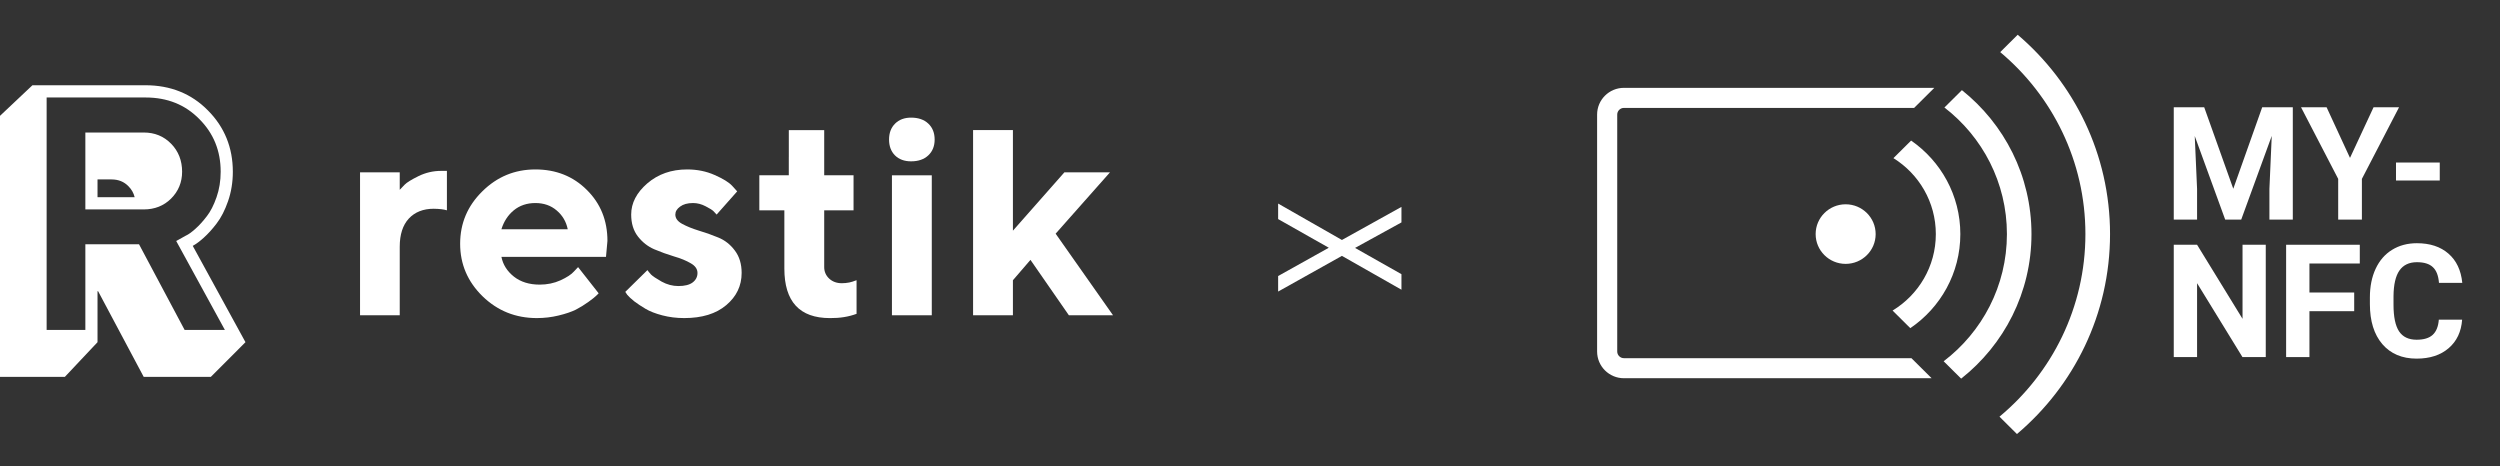
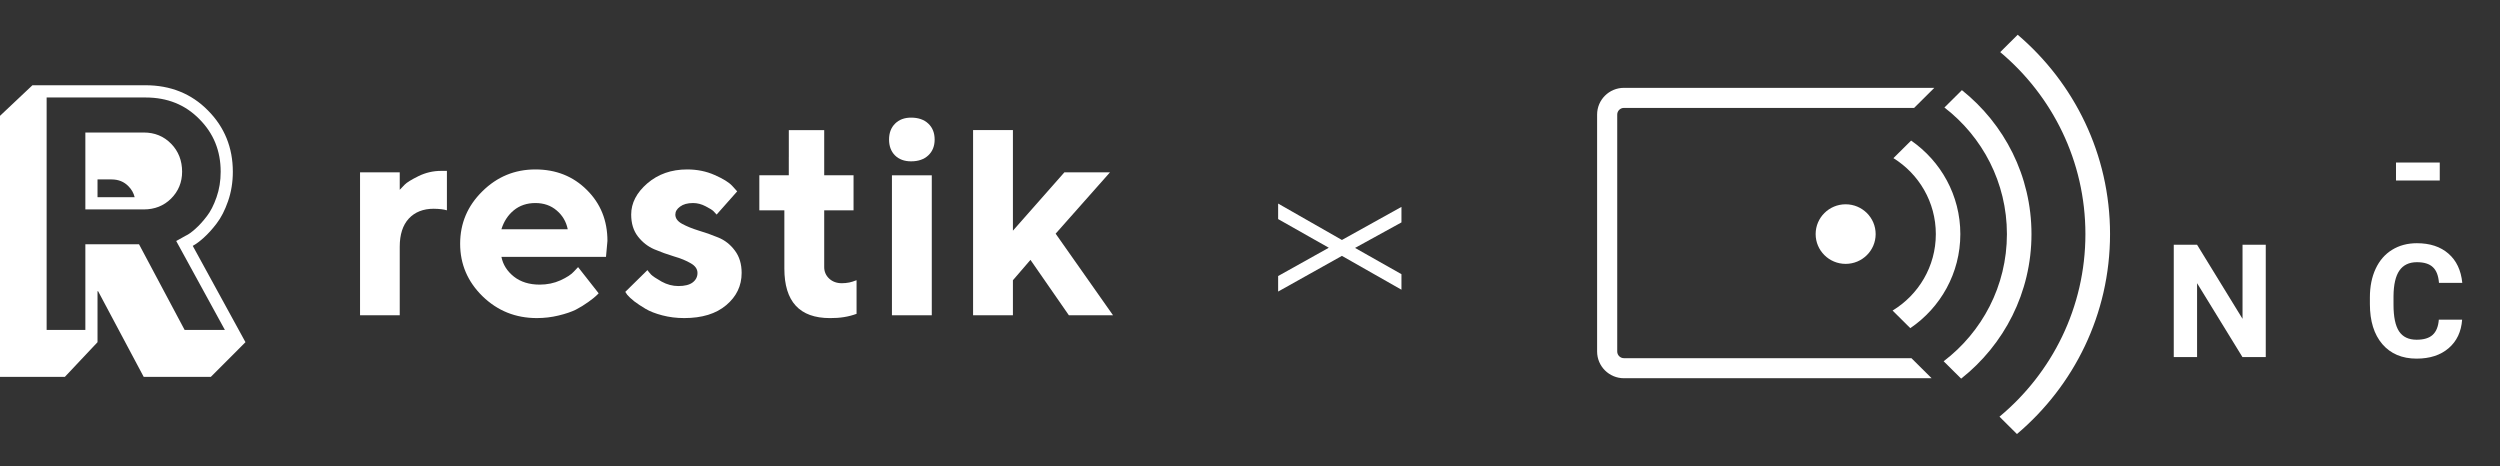
<svg xmlns="http://www.w3.org/2000/svg" width="311" height="58" viewBox="0 0 311 58" fill="none">
  <rect x="0" y="0" width="311" height="58" fill="#333333" stroke="none" />
  <path d="M240.631 10.928H202.017C200.174 10.928 198.68 12.418 198.68 14.255V43.725C198.68 45.562 200.174 47.052 202.017 47.052H240.296L237.782 44.557H202.017C201.557 44.557 201.183 44.184 201.183 43.725V14.255C201.183 13.796 201.557 13.424 202.017 13.424H238.117L240.631 10.928Z" fill="white" />
  <path d="M262.489 29.12C262.489 39.084 257.995 48.005 250.909 53.994L248.735 51.835C255.269 46.403 259.425 38.244 259.425 29.12C259.425 20.04 255.308 11.915 248.827 6.483L251.001 4.324C258.034 10.313 262.489 19.2 262.489 29.12Z" fill="white" />
  <path d="M252.716 29.121C252.716 36.405 249.298 42.897 243.967 47.102L241.79 44.941C246.575 41.3 249.661 35.568 249.661 29.12C249.661 22.716 246.616 17.017 241.886 13.374L244.061 11.214C249.338 15.421 252.716 21.879 252.716 29.121Z" fill="white" />
  <path d="M243.866 29.121C243.866 33.982 241.4 38.271 237.641 40.822L235.437 38.633C238.664 36.677 240.817 33.149 240.817 29.121C240.817 25.136 238.71 21.64 235.542 19.672L237.742 17.488C241.443 20.047 243.866 24.303 243.866 29.121Z" fill="white" />
  <path d="M225.866 29.12C225.866 31.167 227.537 32.826 229.598 32.826C231.66 32.826 233.331 31.167 233.331 29.12C233.331 27.074 231.66 25.414 229.598 25.414C227.537 25.414 225.866 27.074 225.866 29.12Z" fill="white" />
-   <path d="M274.205 13.347L277.82 23.482L281.416 13.347H285.225V27.321H282.315V23.501L282.605 16.908L278.806 27.321H276.815L273.026 16.918L273.316 23.501V27.321H270.416V13.347H274.205Z" fill="white" />
-   <path d="M292.34 19.643L295.269 13.347H298.44L293.819 22.254V27.321H290.871V22.254L286.25 13.347H289.43L292.34 19.643Z" fill="white" />
  <path d="M303.505 22.455H298.063V20.219H303.505V22.455Z" fill="white" />
  <path d="M281.861 44.421H278.961L273.316 35.227V44.421H270.416V30.448H273.316L278.971 39.661V30.448H281.861V44.421Z" fill="white" />
-   <path d="M292.862 38.711H287.294V44.421H284.394V30.448H293.558V32.78H287.294V36.388H292.862V38.711Z" fill="white" />
  <path d="M306.289 39.767C306.18 41.27 305.619 42.454 304.607 43.318C303.602 44.181 302.274 44.613 300.624 44.613C298.82 44.613 297.399 44.012 296.361 42.809C295.33 41.6 294.815 39.942 294.815 37.837V36.983C294.815 35.64 295.053 34.456 295.53 33.432C296.007 32.408 296.687 31.625 297.57 31.081C298.459 30.531 299.49 30.256 300.663 30.256C302.287 30.256 303.595 30.687 304.588 31.551C305.58 32.415 306.154 33.627 306.308 35.188H303.408C303.337 34.286 303.083 33.634 302.645 33.231C302.213 32.821 301.552 32.617 300.663 32.617C299.696 32.617 298.971 32.962 298.488 33.653C298.011 34.338 297.766 35.403 297.753 36.849V37.905C297.753 39.415 297.982 40.518 298.44 41.216C298.904 41.913 299.632 42.262 300.624 42.262C301.52 42.262 302.187 42.06 302.625 41.657C303.07 41.248 303.325 40.617 303.389 39.767H306.289Z" fill="white" />
  <path d="M159 25.322L166.935 29.853L174.341 25.736L174.341 27.668L168.568 30.842L174.341 34.108L174.341 36.04L166.935 31.831L159 36.27L159 34.338L165.302 30.819L159 27.254L159 25.322Z" fill="white" />
  <g clip-path="url(#clip0_2551_806)">
    <path fill-rule="evenodd" clip-rule="evenodd" d="M18.096 10.605H4.035L0 14.411V46.88H8.071L12.132 42.568V36.224H12.203L17.875 46.88H26.23L30.537 42.568L23.983 30.595L23.992 30.577C24.408 30.353 24.852 30.015 25.321 29.596C25.882 29.092 26.42 28.498 26.937 27.816C27.508 27.081 27.98 26.145 28.367 25.034C28.768 23.885 28.965 22.66 28.965 21.365C28.965 18.368 27.931 15.809 25.867 13.738C23.809 11.644 21.199 10.605 18.096 10.605ZM12.132 22.32H13.855C14.754 22.32 15.439 22.612 15.989 23.18L15.996 23.187C16.367 23.563 16.621 24.004 16.752 24.531H12.132V22.32ZM5.801 12.127V41.045H10.618V30.389H17.295L22.968 41.045H27.976L21.92 29.981L23.14 29.302L23.167 29.29C23.436 29.167 23.815 28.906 24.314 28.459C24.793 28.03 25.268 27.508 25.736 26.889L25.742 26.881C26.184 26.314 26.588 25.539 26.939 24.53C27.279 23.556 27.452 22.503 27.452 21.364C27.452 18.758 26.568 16.591 24.797 14.813L24.793 14.809C23.042 13.027 20.83 12.127 18.096 12.127H5.801ZM10.618 16.485H17.89C19.23 16.485 20.381 16.946 21.287 17.88C22.206 18.814 22.655 19.995 22.655 21.364C22.655 22.668 22.193 23.797 21.28 24.707C20.372 25.611 19.222 26.052 17.89 26.052H10.618V16.485Z" fill="white" />
    <path d="M115.913 21.809V39.22H110.957V21.809H115.913Z" fill="white" />
    <path d="M115.482 15.377C116.008 15.873 116.27 16.534 116.27 17.36C116.27 18.175 116.008 18.831 115.482 19.326C114.958 19.822 114.242 20.07 113.335 20.07C112.5 20.07 111.832 19.822 111.331 19.326C110.843 18.831 110.598 18.175 110.598 17.36C110.598 16.534 110.848 15.873 111.35 15.377C111.851 14.881 112.513 14.633 113.335 14.633C114.242 14.633 114.958 14.881 115.482 15.377Z" fill="white" />
    <path d="M98.129 16.191V19.45C98.129 19.498 98.128 19.545 98.126 19.591V21.805H96.155C96.139 21.806 96.123 21.806 96.107 21.806H94.461V26.163H97.574V33.408C97.574 37.517 99.465 39.571 103.246 39.571C104.475 39.583 105.578 39.406 106.556 39.04V34.86L106.342 34.931C106.187 35.002 105.954 35.072 105.644 35.143C105.346 35.202 105.035 35.232 104.713 35.232C104.081 35.232 103.556 35.037 103.139 34.647C102.733 34.258 102.531 33.785 102.531 33.23V26.163H106.181V21.806H102.531V16.191H98.129Z" fill="white" />
    <path fill-rule="evenodd" clip-rule="evenodd" d="M62.377 31.953H75.386L75.565 29.97C75.565 27.431 74.712 25.317 73.006 23.629C71.3 21.928 69.165 21.078 66.6 21.078C64.036 21.078 61.834 21.987 59.998 23.806C58.161 25.612 57.242 27.785 57.242 30.324C57.242 32.863 58.173 35.041 60.033 36.86C61.894 38.666 64.143 39.569 66.779 39.569C67.71 39.569 68.61 39.463 69.481 39.251C70.364 39.038 71.079 38.796 71.628 38.525C72.177 38.241 72.695 37.922 73.185 37.568C73.674 37.214 73.996 36.96 74.151 36.806L74.473 36.488L71.914 33.229L71.395 33.778C71.073 34.144 70.512 34.51 69.713 34.876C68.926 35.23 68.067 35.407 67.137 35.407C65.849 35.407 64.781 35.077 63.934 34.415C63.087 33.742 62.568 32.922 62.377 31.953ZM66.6 25.258C67.65 25.258 68.532 25.565 69.248 26.179C69.976 26.793 70.435 27.573 70.626 28.517H62.377C62.675 27.549 63.189 26.764 63.916 26.162C64.656 25.559 65.55 25.258 66.6 25.258Z" fill="white" />
    <path d="M55.596 26.164V21.258H54.863C53.885 21.258 52.948 21.476 52.054 21.913C51.171 22.35 50.598 22.704 50.336 22.976C50.073 23.236 49.871 23.448 49.727 23.613V21.435H44.789V39.218H49.727V30.698C49.727 29.175 50.103 28.006 50.855 27.191C51.618 26.377 52.65 25.969 53.95 25.969C54.678 25.981 55.227 26.046 55.596 26.164Z" fill="white" />
    <path d="M91.706 23.806L89.147 26.693C89.076 26.598 88.956 26.468 88.789 26.303C88.634 26.138 88.3 25.925 87.787 25.666C87.274 25.394 86.749 25.258 86.213 25.258C85.532 25.258 84.996 25.406 84.603 25.701C84.209 25.984 84.012 26.315 84.012 26.693C84.012 27.153 84.292 27.537 84.853 27.844C85.414 28.151 86.093 28.429 86.893 28.677C87.704 28.913 88.521 29.202 89.344 29.544C90.167 29.875 90.859 30.418 91.42 31.174C91.98 31.918 92.26 32.845 92.26 33.955C92.26 35.549 91.622 36.883 90.346 37.958C89.081 39.032 87.34 39.569 85.121 39.569C84.167 39.569 83.26 39.457 82.402 39.233C81.542 39.009 80.845 38.737 80.308 38.418C79.771 38.099 79.3 37.786 78.894 37.48C78.501 37.161 78.215 36.895 78.036 36.682L77.785 36.31L80.54 33.601C80.636 33.742 80.785 33.925 80.988 34.15C81.203 34.362 81.644 34.657 82.312 35.035C82.98 35.401 83.672 35.584 84.387 35.584C85.175 35.584 85.765 35.437 86.159 35.142C86.565 34.835 86.767 34.439 86.767 33.955C86.767 33.471 86.487 33.069 85.926 32.75C85.365 32.42 84.674 32.136 83.851 31.9C83.028 31.652 82.21 31.357 81.4 31.015C80.6 30.672 79.921 30.141 79.36 29.421C78.799 28.7 78.519 27.791 78.519 26.693C78.519 25.264 79.187 23.971 80.523 22.814C81.871 21.657 83.522 21.078 85.479 21.078C86.72 21.078 87.859 21.308 88.897 21.769C89.946 22.229 90.674 22.678 91.08 23.115L91.706 23.806Z" fill="white" />
    <path d="M126.007 34.861L128.19 32.328L132.967 39.218H138.46L131.321 29.069L138.085 21.435H132.413L126.007 28.697V16.184H121.051V39.218H126.007V34.861Z" fill="white" />
  </g>
  <defs>
    <clipPath id="clip0_2551_806">
      <rect width="138.467" height="36.323" fill="white" transform="translate(0 10.605)" />
    </clipPath>
  </defs>
</svg>